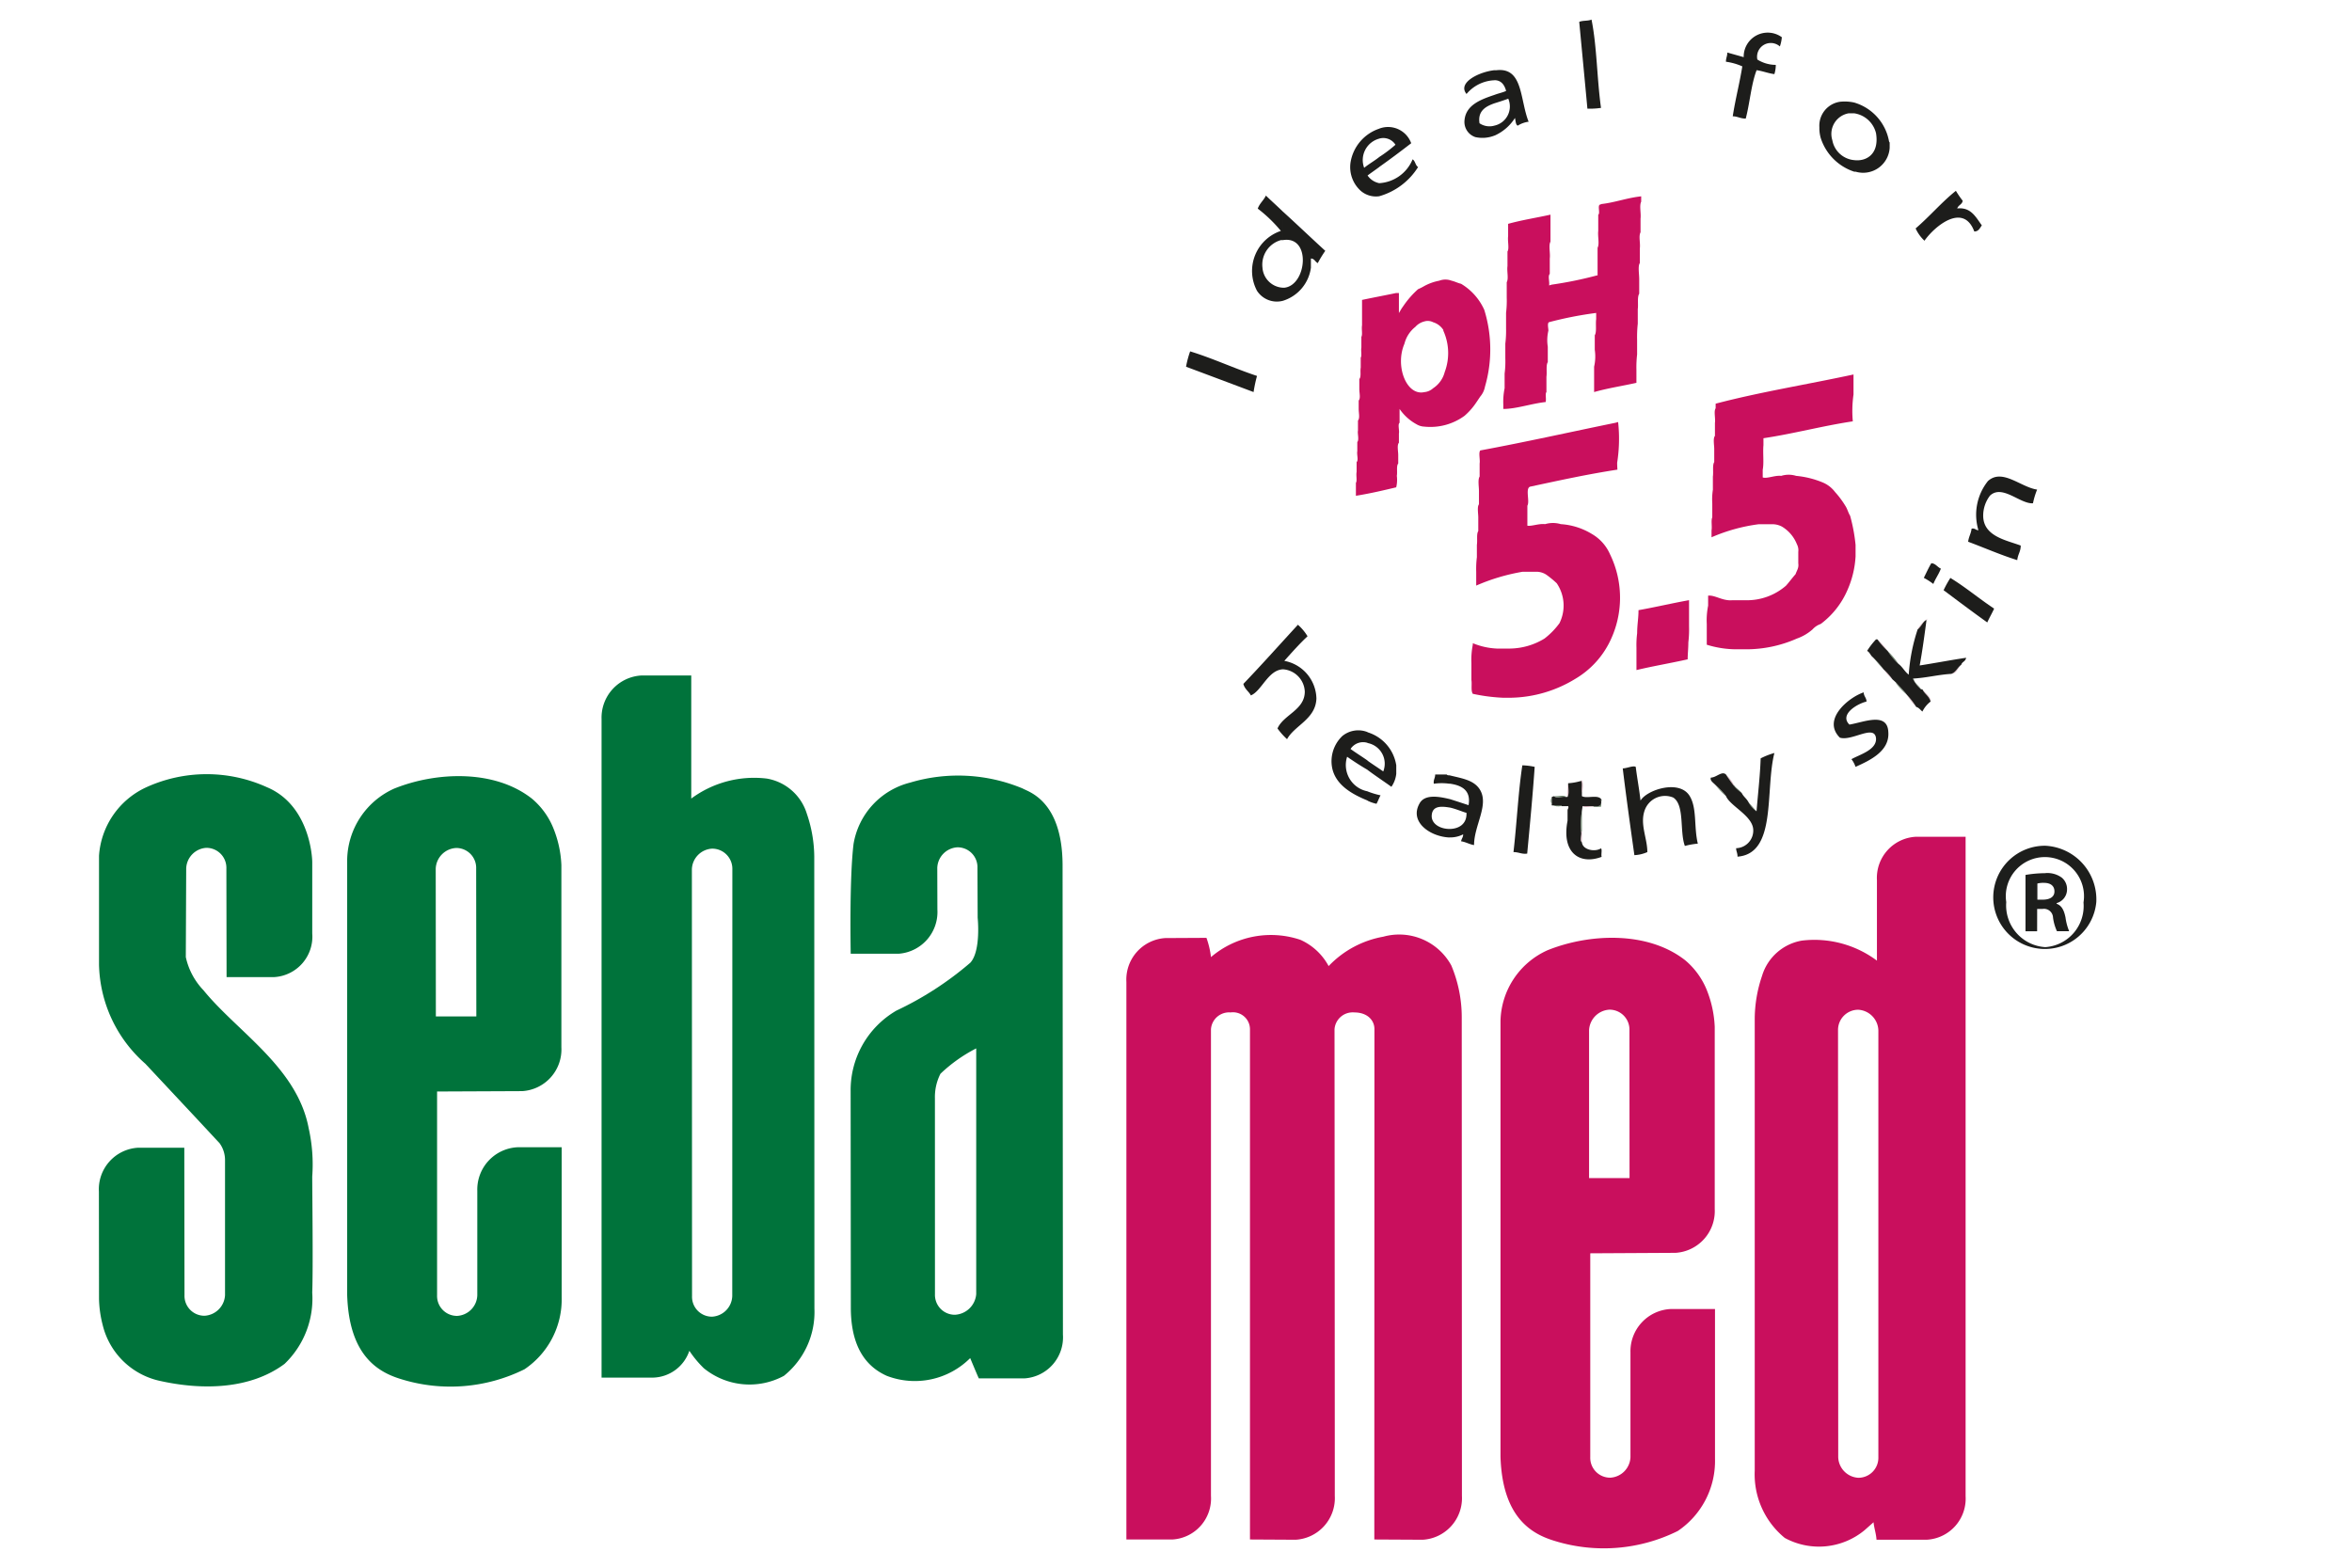
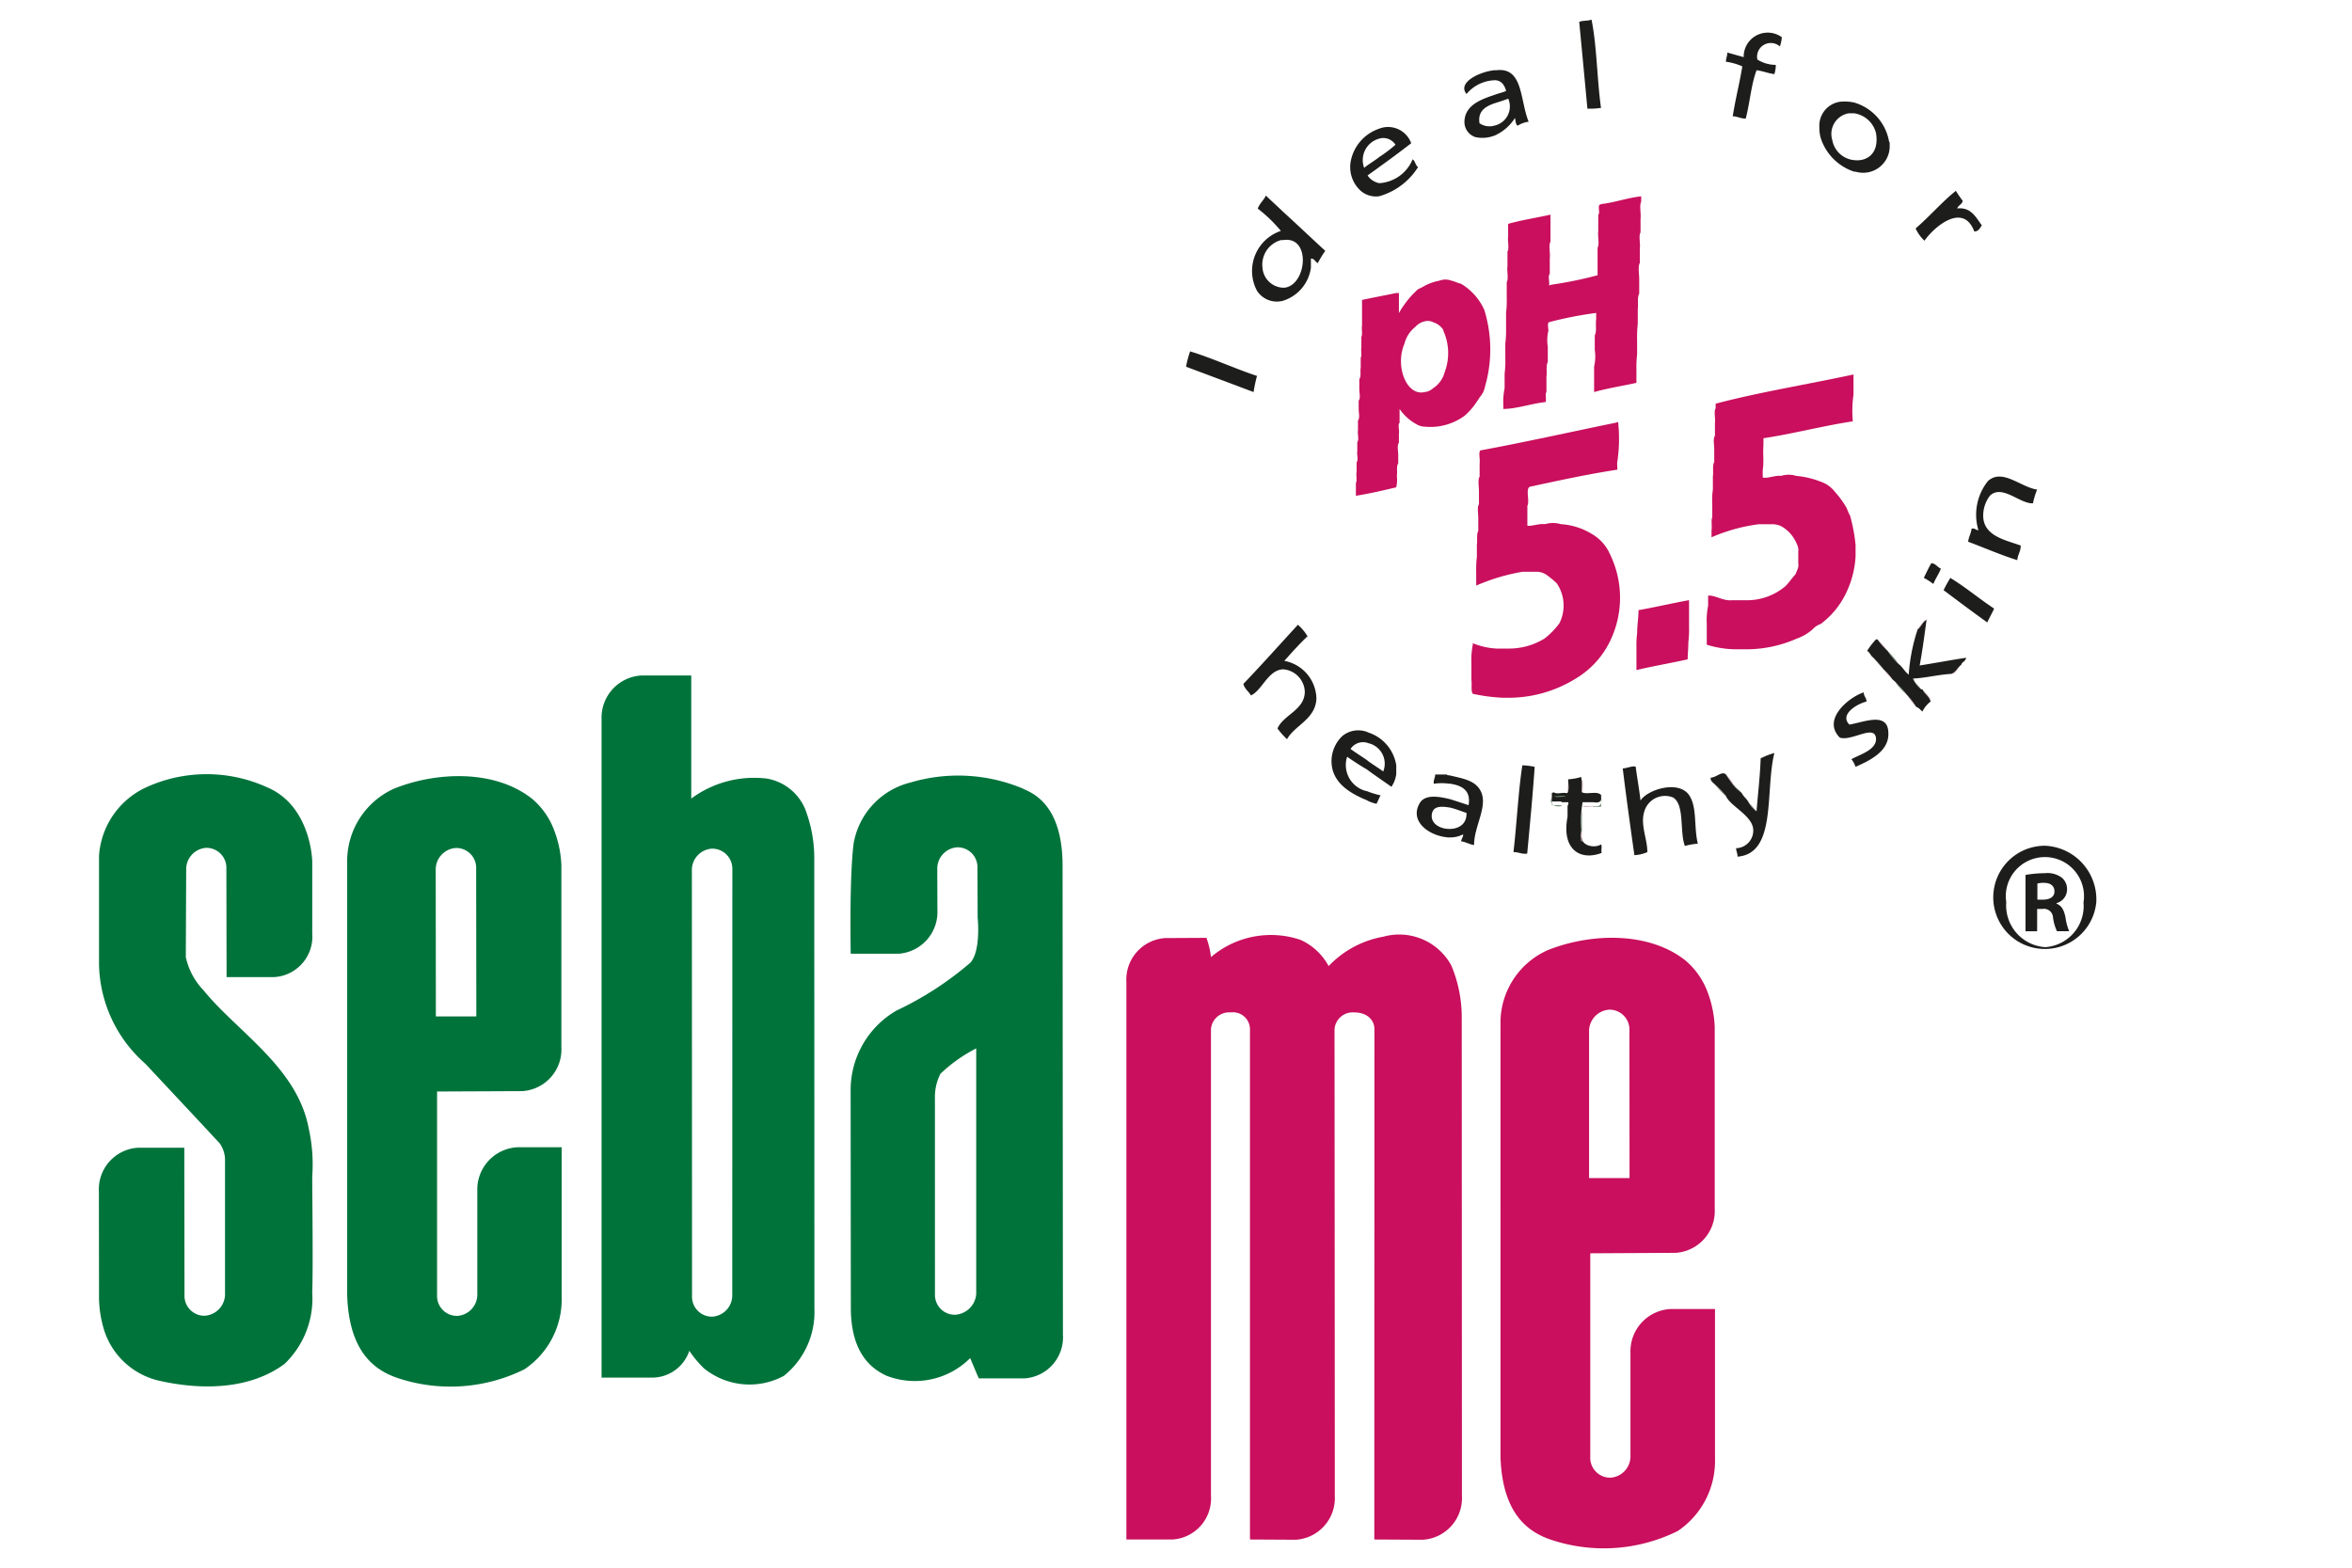
<svg xmlns="http://www.w3.org/2000/svg" id="Layer_1" data-name="Layer 1" viewBox="0 0 120 80">
  <defs>
    <style>.cls-1{fill:#1d1e1c;}.cls-2{fill:#00733b;}.cls-2,.cls-3{fill-rule:evenodd;}.cls-3,.cls-7{fill:#c90f5d;}.cls-4{fill:#d8b3bf;}.cls-5{fill:#6c866c;}.cls-6{fill:#1d1d1b;}</style>
  </defs>
  <path class="cls-1" d="M106.954,46.033a2.634,2.634,0,1,1-2.6-2.874A2.742,2.742,0,0,1,106.954,46.033Zm-4.594,0a2.132,2.132,0,0,0,1.992,2.3,2.1,2.1,0,0,0,1.949-2.28,1.995,1.995,0,1,0-3.941-.018Zm1.575,1.49h-.593V44.648a6.138,6.138,0,0,1,.981-.089,1.241,1.241,0,0,1,.872.229.755.755,0,0,1,.266.614.722.722,0,0,1-.531.684v.034c.249.089.376.315.453.7a2.855,2.855,0,0,0,.186.7h-.623a2.418,2.418,0,0,1-.2-.7.462.462,0,0,0-.53-.437h-.279Zm.013-1.613h.282c.328,0,.589-.124.589-.419,0-.264-.172-.439-.542-.439a1.228,1.228,0,0,0-.329.035Z" />
  <path class="cls-2" d="M14.005,49.861H11.56l-.01-5.542a1.018,1.018,0,0,0-1.025-1.053A1.093,1.093,0,0,0,9.5,44.319L9.48,48.841a3.519,3.519,0,0,0,.9,1.69c1.735,2.135,4.785,3.934,5.37,7.049a8.454,8.454,0,0,1,.18,2.459c0,.741.049,4.667,0,5.921A4.612,4.612,0,0,1,14.518,69.6c-1.746,1.3-4.177,1.349-6.329.874a3.844,3.844,0,0,1-2.95-2.859,5.744,5.744,0,0,1-.187-1.33l-.006-5.477A2.123,2.123,0,0,1,7.031,58.57l2.372,0,.01,7.523a1.016,1.016,0,0,0,1.023,1.051,1.11,1.11,0,0,0,1.045-1.051v-6.87a1.468,1.468,0,0,0-.277-.883l-1.076-1.157-2.713-2.9a6.924,6.924,0,0,1-2.363-5.048V43.669a4.149,4.149,0,0,1,2.381-3.48,7.438,7.438,0,0,1,6.191-.015c2.077.874,2.307,3.357,2.307,3.839,0,.46,0,2.04,0,3.617A2.069,2.069,0,0,1,14.005,49.861Z" />
  <path class="cls-2" d="M24.294,44.325a1.015,1.015,0,0,0-1.021-1.052,1.1,1.1,0,0,0-1.042,1.052l.007,7.543,2.065,0ZM26.4,58.545l2.257,0v7.646a4.3,4.3,0,0,1-1.9,3.685,8.5,8.5,0,0,1-6.276.507c-1.142-.344-2.673-1.153-2.768-4.305V43.858a4.056,4.056,0,0,1,2.4-3.616c2.141-.862,5.122-.989,7.03.517a3.846,3.846,0,0,1,1.07,1.457,5.612,5.612,0,0,1,.429,1.928l0,9.3a2.13,2.13,0,0,1-2,2.237L22.3,55.7l0,10.4a1.015,1.015,0,0,0,1.023,1.051,1.089,1.089,0,0,0,1.029-1.051V60.764A2.159,2.159,0,0,1,26.4,58.545Z" />
  <path class="cls-2" d="M47.7,56.045a2.61,2.61,0,0,1,.282-1.25A7.746,7.746,0,0,1,49.807,53.5l0,12.543a1.149,1.149,0,0,1-1.083,1.05,1.013,1.013,0,0,1-1.022-1.05Zm-1.985-4.464a16.624,16.624,0,0,0,3.791-2.453c.552-.6.375-2.294.375-2.294l-.011-2.543a1.013,1.013,0,0,0-1.021-1.052,1.089,1.089,0,0,0-1.029,1.05l.006,2.124a2.135,2.135,0,0,1-1.982,2.257l-2.44,0s-.077-3.787.144-5.6a3.886,3.886,0,0,1,2.89-3.134,8.55,8.55,0,0,1,5.737.3c.286.171,2.012.6,2.038,3.869L54.231,68.1a2.1,2.1,0,0,1-1.953,2.239l-2.339,0c-.154-.346-.294-.69-.44-1.034a3.992,3.992,0,0,1-4.249.907c-1.385-.614-1.84-1.947-1.84-3.485L43.4,55.689A4.691,4.691,0,0,1,45.719,51.581Z" />
  <path class="cls-2" d="M37.365,44.358a1.027,1.027,0,0,0-1.036-1.051A1.092,1.092,0,0,0,35.3,44.358l.008,21.782a1.015,1.015,0,0,0,1.021,1.051A1.091,1.091,0,0,0,37.36,66.14Zm-4.63-9.888h2.533v6.281a5.391,5.391,0,0,1,3.856-1.02,2.589,2.589,0,0,1,2.043,1.8,6.9,6.9,0,0,1,.377,2.181l.008,23.066a4.175,4.175,0,0,1-1.557,3.432,3.688,3.688,0,0,1-4.086-.389,5.345,5.345,0,0,1-.738-.89A2.006,2.006,0,0,1,33.332,70.3h-2.64l0-33.611A2.154,2.154,0,0,1,32.735,34.47Z" />
  <path class="cls-3" d="M83.135,52.575a1.015,1.015,0,0,0-1.022-1.051,1.1,1.1,0,0,0-1.038,1.051l0,7.543,2.065,0ZM85.241,66.8H87.5l0,7.643a4.307,4.307,0,0,1-1.9,3.685,8.485,8.485,0,0,1-6.276.507c-1.14-.344-2.671-1.153-2.768-4.3V52.108a4.053,4.053,0,0,1,2.4-3.617c2.141-.862,5.122-.987,7.03.517a3.885,3.885,0,0,1,1.072,1.458,5.682,5.682,0,0,1,.428,1.928l0,9.3a2.134,2.134,0,0,1-2,2.239l-4.35.024v10.4a1.014,1.014,0,0,0,1.022,1.05,1.091,1.091,0,0,0,1.029-1.05V69.014A2.157,2.157,0,0,1,85.241,66.8Z" />
  <path class="cls-3" d="M74.588,76.335a2.127,2.127,0,0,1-1.995,2.239l-2.475-.013.006-26.05c0-.426-.338-.846-1.029-.846a.929.929,0,0,0-1.007.854s.014,17.59.014,23.816a2.127,2.127,0,0,1-1.994,2.239l-2.334-.013V52.511a.869.869,0,0,0-.99-.846.926.926,0,0,0-1,.854s0,17.627,0,23.816a2.094,2.094,0,0,1-1.965,2.226H57.469l0-28.451a2.122,2.122,0,0,1,1.985-2.24l2.1-.011a4.432,4.432,0,0,1,.231.982,4.713,4.713,0,0,1,4.561-.882A3.044,3.044,0,0,1,67.787,49.3a5.078,5.078,0,0,1,2.79-1.5,3.03,3.03,0,0,1,3.47,1.469,6.83,6.83,0,0,1,.532,2.63Z" />
-   <path class="cls-3" d="M93.777,52.579a1.03,1.03,0,0,1,1.033-1.051,1.09,1.09,0,0,1,1.025,1.051V74.362a1.02,1.02,0,0,1-1.025,1.05,1.088,1.088,0,0,1-1.023-1.05ZM97.758,42.7l2.528,0,0,33.653a2.1,2.1,0,0,1-1.977,2.22H95.74c-.018-.309-.12-.584-.151-.892l-.463.41a3.651,3.651,0,0,1-4.064.392,4.191,4.191,0,0,1-1.535-3.433l0-23.065A6.9,6.9,0,0,1,89.9,49.8,2.577,2.577,0,0,1,91.929,48a5.331,5.331,0,0,1,3.833,1.022l0-4.107A2.1,2.1,0,0,1,97.758,42.7Z" />
  <path class="cls-4" d="M80.744,41.131H81.3v.039C81.126,41.131,80.849,41.249,80.744,41.131Z" />
  <path class="cls-4" d="M97.839,32.118a1.515,1.515,0,0,1,.521-.55l-.069.078C98.154,31.646,98.013,32,97.839,32.118Z" />
  <path class="cls-5" d="M96.306,33.215a4.538,4.538,0,0,1,.558.666A3.417,3.417,0,0,1,96.306,33.215Z" />
  <path class="cls-4" d="M95.787,32.626a3.963,3.963,0,0,1,.519.589A3.881,3.881,0,0,1,95.787,32.626Z" />
  <path class="cls-5" d="M96.1,34.155a5.08,5.08,0,0,1-.556-.666C95.749,33.724,95.924,33.919,96.1,34.155Z" />
  <path class="cls-4" d="M96.1,34.155a2.915,2.915,0,0,1,.453.51A2.942,2.942,0,0,1,96.1,34.155Z" />
  <path class="cls-5" d="M97.283,35.448a4.335,4.335,0,0,1-.591-.627A4.812,4.812,0,0,1,97.283,35.448Z" />
  <path class="cls-4" d="M97.283,35.448a3.974,3.974,0,0,1,.485.628A3.792,3.792,0,0,1,97.283,35.448Z" />
  <path class="cls-4" d="M98.082,35.174c.141.2.453.391.418.627C98.431,35.527,98.187,35.41,98.082,35.174Z" />
  <path class="cls-5" d="M97.63,34.626c.069.274.277.352.383.548a1.622,1.622,0,0,1-.421-.548Z" />
  <path class="cls-4" d="M99.547,34.389c.243-.078.31-.313.521-.47C99.893,34.076,99.826,34.389,99.547,34.389Z" />
  <path class="cls-5" d="M89.205,40.935c.14.157.277.314.415.469A1.267,1.267,0,0,1,89.205,40.935Z" />
  <path class="cls-5" d="M88.473,40.072c.1.158.279.235.384.392a2.028,2.028,0,0,1-.42-.392Z" />
  <path class="cls-4" d="M88.055,39.524a2.021,2.021,0,0,1,.418.548h-.036A6.569,6.569,0,0,1,88.055,39.524Z" />
  <path class="cls-5" d="M87.533,40.072a3.568,3.568,0,0,1,.522.55A3.831,3.831,0,0,1,87.533,40.072Z" />
  <path class="cls-4" d="M80.675,39.837c.105-.117.105.51.034.588C80.675,40.269,80.744,39.956,80.675,39.837Z" />
  <path class="cls-5" d="M81.716,40.817c-.036.118,0,.275-.036.353H81.3v-.039c.243.039.455,0,.381-.314Z" />
  <path class="cls-5" d="M79.664,41.131c-.35.078-.663-.079-.488-.47v.431h.488Z" />
  <path class="cls-6" d="M67.616,12.8a6.09,6.09,0,0,0-.384.628c-.139-.078-.175-.235-.349-.235v.469a2.053,2.053,0,0,1-1.426,1.687v-.667h.069c1.149-.117,1.391-2.665-.069-2.429V10.8C66.187,11.464,66.883,12.13,67.616,12.8Zm-2.159,2.549a1.208,1.208,0,0,1-1.324-.509,2.156,2.156,0,0,1,1.218-3.057,7.242,7.242,0,0,0-1.18-1.137c.1-.275.31-.432.415-.666.281.273.592.548.871.822v1.451h-.106a1.3,1.3,0,0,0-.939,1.409,1.1,1.1,0,0,0,1.045,1.02Z" />
  <path class="cls-6" d="M101.113,11.5c-.106.157-.173.313-.384.313-.555-1.49-2.019-.274-2.542.471a1.956,1.956,0,0,1-.451-.627c.73-.627,1.322-1.334,2.054-1.92a4.986,4.986,0,0,0,.348.508c-.035.2-.208.2-.281.393C100.556,10.562,100.8,11.071,101.113,11.5Z" />
  <path class="cls-6" d="M60.513,18.714a4.859,4.859,0,0,1,.209-.783c1.149.352,2.228.86,3.411,1.253a7.27,7.27,0,0,0-.175.823Q62.238,19.359,60.513,18.714Z" />
  <path class="cls-6" d="M98.64,29.8a3.391,3.391,0,0,0-.486-.312c.137-.276.243-.511.381-.745.21,0,.313.2.489.274C98.919,29.3,98.745,29.529,98.64,29.8Z" />
  <path class="cls-6" d="M101.741,31.058c-.105.236-.246.471-.349.706-.767-.549-1.5-1.1-2.229-1.646a5.643,5.643,0,0,1,.346-.626C100.279,29.961,100.973,30.548,101.741,31.058Z" />
  <path class="cls-6" d="M98.291,31.646c-.1.744-.209,1.569-.348,2.313.767-.118,1.566-.274,2.369-.392-.033.2-.209.2-.244.352-.211.157-.278.392-.521.47-.664.04-1.256.2-1.917.237h-.038a1.622,1.622,0,0,0,.421.548h.069c.105.236.349.353.418.627a1.432,1.432,0,0,0-.418.51c-.1-.078-.175-.2-.314-.235a3.974,3.974,0,0,0-.485-.628c-.174-.234-.382-.431-.558-.627l-.174-.156a2.915,2.915,0,0,0-.453-.51,4.579,4.579,0,0,0-.556-.627c-.106-.079-.139-.235-.281-.313a3.751,3.751,0,0,1,.455-.589h.071a3.881,3.881,0,0,0,.519.589,3.417,3.417,0,0,0,.558.666c.207.155.312.391.52.548a9.321,9.321,0,0,1,.455-2.311C98.013,32,98.154,31.646,98.291,31.646Z" />
  <path class="cls-6" d="M65.666,37.721a3.552,3.552,0,0,1-.488-.548c.312-.706,1.393-.94,1.393-1.881a1.192,1.192,0,0,0-1.114-1.137c-.766.039-1.08,1.1-1.637,1.333-.1-.2-.312-.314-.383-.588.94-.981,1.847-2,2.783-3.018a2.49,2.49,0,0,1,.491.587c-.419.394-.8.824-1.185,1.255a2,2,0,0,1,1.638,1.92C67.128,36.7,66.048,37.016,65.666,37.721Z" />
  <path class="cls-6" d="M94.358,36.976c.73-.118,1.948-.665,1.985.392.069.98-.975,1.451-1.672,1.765a1.368,1.368,0,0,0-.209-.392c.419-.236,1.287-.472,1.254-1.059-.069-.745-1.221.156-1.846-.039-.941-.941.488-2.078,1.218-2.311,0,.2.142.273.142.469C94.739,35.918,93.837,36.467,94.358,36.976Z" />
  <path class="cls-6" d="M89.62,41.4c.071-.9.177-1.762.21-2.7a3.611,3.611,0,0,1,.7-.274c-.486,1.919.138,5.132-1.881,5.29,0-.2-.071-.275-.071-.432a.9.9,0,0,0,.871-.98c-.069-.7-1.183-1.175-1.391-1.684a3.568,3.568,0,0,0-.522-.55c-.105-.116-.313-.235-.245-.39.279,0,.557-.353.767-.158a6.569,6.569,0,0,0,.382.548,2.028,2.028,0,0,0,.42.392c.1.2.241.275.348.471A1.267,1.267,0,0,0,89.62,41.4Z" />
  <path class="cls-6" d="M78.3,39.133c-.1,1.448-.242,2.939-.382,4.427-.279.04-.419-.077-.7-.077.173-1.49.242-3.058.452-4.428A3.36,3.36,0,0,1,78.3,39.133Z" />
  <path class="cls-6" d="M83.7,40.856c.314-.549,1.986-1.1,2.509-.234.381.627.207,1.568.415,2.43a3.76,3.76,0,0,0-.661.117c-.277-.744,0-2.077-.592-2.469a1.1,1.1,0,0,0-1.464.666c-.243.706.141,1.411.141,2.117a1.857,1.857,0,0,1-.661.156c-.21-1.489-.418-2.978-.594-4.428.21,0,.525-.156.663-.078C83.528,39.72,83.635,40.269,83.7,40.856Z" />
  <path class="cls-6" d="M73.954,39.565c.625.155,1.219.233,1.532.7.518.783-.279,1.842-.279,2.86-.242-.039-.415-.157-.663-.194.035-.158.107-.2.107-.354a1.431,1.431,0,0,1-.7.156v-.431c.452,0,.9-.234.869-.823-.172-.038-.521-.2-.869-.274v-.433c.384.12.73.237.976.316.137-.785-.386-1.02-.976-1.1Zm-.14-.041c.035.041.069.041.14.041v.43a2.753,2.753,0,0,0-.8,0c-.033-.2.069-.275.069-.471h.592Zm.14,3.213c-.975-.039-2.057-.783-1.535-1.724.246-.47.906-.391,1.535-.237v.433c-.455-.078-.872-.078-.906.393-.035.43.418.7.906.7Z" />
  <path class="cls-4" d="M79.977,40.661a4.356,4.356,0,0,1,.035-.7C80.012,40.189,80.081,40.5,79.977,40.661Z" />
-   <path class="cls-6" d="M80.709,40.425v.2c.241.154.871-.118,1.007.2H81.68c.074.314-.138.353-.381.314h-.555l-.035.235a4.956,4.956,0,0,0-.034,1.059c.034.2-.073.47.034.547.035.392.659.511.971.314.074.038,0,.314.036.432-1.147.43-2.052-.235-1.739-1.842v-.51c0-.117.069-.117.035-.235h-.348v-.039h-.488v-.431l.1-.039c.139.117.42,0,.626.039h.071c.1-.157.035-.472.035-.7a2.93,2.93,0,0,0,.663-.119C80.744,39.956,80.675,40.269,80.709,40.425Z" />
+   <path class="cls-6" d="M80.709,40.425c.241.154.871-.118,1.007.2H81.68c.074.314-.138.353-.381.314h-.555l-.035.235a4.956,4.956,0,0,0-.034,1.059c.034.2-.073.47.034.547.035.392.659.511.971.314.074.038,0,.314.036.432-1.147.43-2.052-.235-1.739-1.842v-.51c0-.117.069-.117.035-.235h-.348v-.039h-.488v-.431l.1-.039c.139.117.42,0,.626.039h.071c.1-.157.035-.472.035-.7a2.93,2.93,0,0,0,.663-.119C80.744,39.956,80.675,40.269,80.709,40.425Z" />
  <path class="cls-4" d="M80.709,42.425v.547c-.107-.077,0-.352-.034-.547Z" />
  <path class="cls-5" d="M79.28,40.622c.177.039.49-.079.626.039C79.7,40.622,79.419,40.739,79.28,40.622Z" />
  <path class="cls-5" d="M80.709,41.366v1.059h-.034A4.956,4.956,0,0,1,80.709,41.366Z" />
  <path class="cls-6" d="M81.2,1c.276,1.37.276,3.018.484,4.506a3.921,3.921,0,0,1-.694.039c-.137-1.487-.277-2.939-.417-4.429C80.744,1.038,81.022,1.078,81.2,1Z" />
  <path class="cls-6" d="M90.91,1.9a1.919,1.919,0,0,1-.1.47.7.7,0,0,0-1.149.668,1.781,1.781,0,0,0,.94.273,1.607,1.607,0,0,1-.071.471c-.313-.039-.592-.156-.907-.2-.275.705-.346,1.684-.555,2.47-.28,0-.419-.117-.663-.117.14-.9.35-1.686.488-2.548a3.063,3.063,0,0,0-.835-.237c0-.195.07-.273.07-.469l.836.235A1.225,1.225,0,0,1,90.91,1.9Z" />
  <path class="cls-6" d="M103.935,24.984a3.853,3.853,0,0,0-.212.7c-.66.04-1.565-.98-2.193-.392a1.685,1.685,0,0,0-.347,1.02c0,1.058,1.181,1.254,1.915,1.528,0,.313-.142.431-.177.744-.868-.273-1.669-.627-2.506-.939.037-.275.141-.393.176-.667.174-.039.207.079.349.079a2.751,2.751,0,0,1,.486-2.509C102.158,23.886,103.1,24.865,103.935,24.984Z" />
  <path class="cls-6" d="M70.99,40.151c-.379-.274-.8-.549-1.216-.861v-.471c.278.2.524.353.8.548a1.073,1.073,0,0,0-.8-1.45v-.549a2.1,2.1,0,0,1,1.464,1.687v.43a1.431,1.431,0,0,1-.248.666Zm-1.216.235a4.206,4.206,0,0,0,.662.2c-.067.119-.138.315-.207.432a1.982,1.982,0,0,1-.455-.157Zm0-1.1c-.346-.2-.7-.431-1.043-.668a1.367,1.367,0,0,0,1.043,1.764v.47c-.768-.313-1.637-.784-1.81-1.684a1.777,1.777,0,0,1,.522-1.608,1.282,1.282,0,0,1,1.288-.2v.549a.763.763,0,0,0-.869.312c.277.2.59.393.869.59Z" />
  <path class="cls-6" d="M94.6,5.232h0a2.528,2.528,0,0,1,1.775,1.959.143.143,0,0,0,.037.079v.274A1.356,1.356,0,0,1,94.671,8.76H94.6V8.171c.63.078,1.288-.313,1.116-1.371A1.347,1.347,0,0,0,94.6,5.782Zm-.73-.038a2.241,2.241,0,0,1,.73.038v.55h-.279a1.067,1.067,0,0,0-.835,1.371A1.243,1.243,0,0,0,94.6,8.171V8.76a2.665,2.665,0,0,1-1.708-1.725,1.951,1.951,0,0,1-.067-.431V6.486A1.233,1.233,0,0,1,93.87,5.194Z" />
  <path class="cls-6" d="M77.991,6.212a1.348,1.348,0,0,0-.554.2c-.107-.04-.107-.236-.143-.392a2.371,2.371,0,0,1-1.042.9V6.409a1,1,0,0,0,.7-1.372c-.21.077-.454.157-.7.233V4.84c.207-.078.417-.118.591-.2-.105-.39-.314-.547-.591-.547v-.51h.1C77.714,3.429,77.539,5.075,77.991,6.212Zm-1.739.705a1.673,1.673,0,0,1-.976.08.815.815,0,0,1-.556-.863c.072-.784.837-1.059,1.532-1.294v.43c-.453.158-.869.394-.766,1.021a.906.906,0,0,0,.766.118v.508Zm0-2.821a1.947,1.947,0,0,0-1.429.7c-.485-.586.663-1.135,1.429-1.214Z" />
  <path class="cls-6" d="M72,7.309c-.559.432-1.081.823-1.635,1.215V8.015a6.842,6.842,0,0,0,.832-.628.732.732,0,0,0-.832-.312V6.566A1.255,1.255,0,0,1,72,7.309ZM70.369,9.347v.667a3.444,3.444,0,0,0,1.983-1.49c-.14-.078-.14-.313-.281-.392A1.962,1.962,0,0,1,70.369,9.347Zm0-.823c-.211.157-.386.275-.595.431a.944.944,0,0,0,.595.392v.667a1.183,1.183,0,0,1-.941-.274,1.629,1.629,0,0,1-.523-1.451,2.184,2.184,0,0,1,1.464-1.723v.509A1.13,1.13,0,0,0,69.6,8.564c.244-.2.523-.353.768-.549Z" />
  <path class="cls-7" d="M94.393,26.317c-.1-.157-.139-.353-.246-.51a4.6,4.6,0,0,0-.523-.7,1.52,1.52,0,0,0-.591-.471,4.612,4.612,0,0,0-1.393-.352,1.273,1.273,0,0,0-.763,0c-.315-.039-.732.157-.942.079v-.392c.069-.353,0-.864.037-1.254v-.354c1.566-.235,2.993-.626,4.559-.862a5.933,5.933,0,0,1,.036-1.371v-1.02c-2.37.511-4.8.9-7.034,1.49v.235c-.105.156,0,.509-.036.745v.665c-.105.118-.036.472-.036.667v.667c-.1.157-.033.509-.069.743v.667c0,.1.018.246.027.385-.009-.142-.027-.287-.027-.385a3.246,3.246,0,0,0-.031.7l0,.006V26.4c-.071.157,0,.471-.038.667v.351a8.914,8.914,0,0,1,2.406-.666h.661a1.042,1.042,0,0,1,.522.119,1.834,1.834,0,0,1,.766.9.663.663,0,0,1,.071.391v.589c.034.234-.071.352-.138.548-.175.2-.315.392-.489.589a3.036,3.036,0,0,1-2.022.743H88.37c-.489.04-.873-.273-1.221-.235v.51a3.826,3.826,0,0,0-.069.941V32.9a5.137,5.137,0,0,0,1.6.234H89.1a6.38,6.38,0,0,0,2.578-.548,2.411,2.411,0,0,0,.8-.469.994.994,0,0,1,.415-.275,4.262,4.262,0,0,0,1.362-1.725,4.91,4.91,0,0,0,.417-1.724v-.587A8.726,8.726,0,0,0,94.393,26.317Z" />
  <path class="cls-7" d="M83.528,32.313a4.9,4.9,0,0,0-.035.745v1.136c.834-.2,1.745-.353,2.613-.548,0-.274.034-.549.034-.863a5.718,5.718,0,0,0,.036-.823V30.627c-.873.157-1.7.354-2.579.51C83.6,31.529,83.528,31.882,83.528,32.313Z" />
  <path class="cls-7" d="M81.232,27.257a3.47,3.47,0,0,0-1.6-.51,1.4,1.4,0,0,0-.8,0c-.312-.038-.7.119-.905.079V25.807c.14-.235-.139-.942.175-.979,1.462-.314,2.889-.627,4.42-.862-.007-.114-.014-.232-.014-.353a7.836,7.836,0,0,0,.049-2.077l-.138.039c-2.3.47-4.562.979-6.894,1.411-.1.116,0,.47-.034.665v.666c-.1.157-.034.511-.034.745v.627c0,.016,0,.032,0,.046-.1.122-.035.467-.035.66V27.1c-.1.156-.033.47-.071.706v.626a4.779,4.779,0,0,0-.034.745v.706a10.135,10.135,0,0,1,2.367-.706h.734a.924.924,0,0,1,.484.156,5.159,5.159,0,0,1,.523.431,2.024,2.024,0,0,1,.14,2.038,3.845,3.845,0,0,1-.765.784,3.451,3.451,0,0,1-1.741.51h-.7a3.6,3.6,0,0,1-1.216-.274V32.9a3.911,3.911,0,0,0-.071.94V34.7c.036.234-.035.549.071.706a9.245,9.245,0,0,0,1.531.2h.417a6.505,6.505,0,0,0,3.306-.979,4.5,4.5,0,0,0,1.674-1.763,5.063,5.063,0,0,0,.069-4.587A2.222,2.222,0,0,0,81.232,27.257Zm-5.786-1.166c0-.066-.006-.134-.006-.2C75.44,25.959,75.446,26.027,75.446,26.091Z" />
  <path class="cls-7" d="M75.52,20.241a1.088,1.088,0,0,0,.244-.509,6.821,6.821,0,0,0-.035-3.918,2.958,2.958,0,0,0-1.185-1.332c-.174-.04-.313-.119-.486-.158a.877.877,0,0,0-.626,0,2.618,2.618,0,0,0-.767.274,2.523,2.523,0,0,1-.313.158,4.628,4.628,0,0,0-.7.784l-.14.2-.139.235V14.952h-.138c-.558.117-1.186.235-1.743.353V16.6c-.034.2.035.47-.034.589v.548c-.033.157.034.43-.033.509v.51c-.036.2.033.469-.072.587v.51c0,.2.072.471-.032.587v.432c0,.2.068.47-.037.589v.508c-.034.157.069.471-.034.588v.47c-.035.157.071.471-.035.55v.509c-.036.157.035.47-.036.548V25.3c.732-.118,1.393-.274,2.056-.432a1.627,1.627,0,0,0,.032-.586c.037-.2-.032-.51.071-.628V23.22c0-.2-.071-.508.035-.627v-.47c.034-.157-.069-.469.034-.548v-.706a2.5,2.5,0,0,0,.871.785.824.824,0,0,0,.384.116,2.954,2.954,0,0,0,2.055-.548,3.311,3.311,0,0,0,.591-.666Zm-1.811-1.252a1.4,1.4,0,0,1-.589.822.774.774,0,0,1-.455.2c-.907.2-1.5-1.332-1.01-2.469a1.594,1.594,0,0,1,.557-.862.907.907,0,0,1,.453-.275.6.6,0,0,1,.455.039.945.945,0,0,1,.519.393v.039A2.759,2.759,0,0,1,73.709,18.989Z" />
  <path class="cls-7" d="M78.9,20.007v-.785c.036-.233-.033-.586.069-.743v-.785A2.1,2.1,0,0,1,79,16.872c0-.118-.069-.392.037-.432a18.641,18.641,0,0,1,2.4-.47v.314c-.036.274.033.667-.071.823v.744a2.313,2.313,0,0,1-.034.863v1.293c.7-.2,1.462-.314,2.159-.471V18.87a5.742,5.742,0,0,1,.035-.783v-.745a6.175,6.175,0,0,1,.034-.823v-.745c.035-.234-.034-.626.073-.782v-.745c0-.276-.073-.667.032-.824v-.744c.036-.275-.07-.628.036-.824v-.7c.033-.274-.068-.666.033-.862v-.274c-.73.078-1.322.312-2.02.392l-.1.038c-.105.079.036.432-.071.51v.824c-.034.273.071.665-.034.862v1.41h-.036a19.7,19.7,0,0,1-2.3.47l-.138.04c.035-.2-.073-.471.035-.589v-.783c.036-.274-.072-.666.036-.861V10.954c-.7.157-1.466.274-2.161.469v.628c-.033.276.067.628-.033.784v.745c-.038.274.067.627-.038.823v.784a5.164,5.164,0,0,1-.034.783v.784a5.413,5.413,0,0,1-.038.784v.745a4.905,4.905,0,0,1-.036.783v.745a3.4,3.4,0,0,0-.067.823v.235c.663,0,1.427-.274,2.161-.353C78.9,20.359,78.827,20.085,78.9,20.007Z" />
</svg>